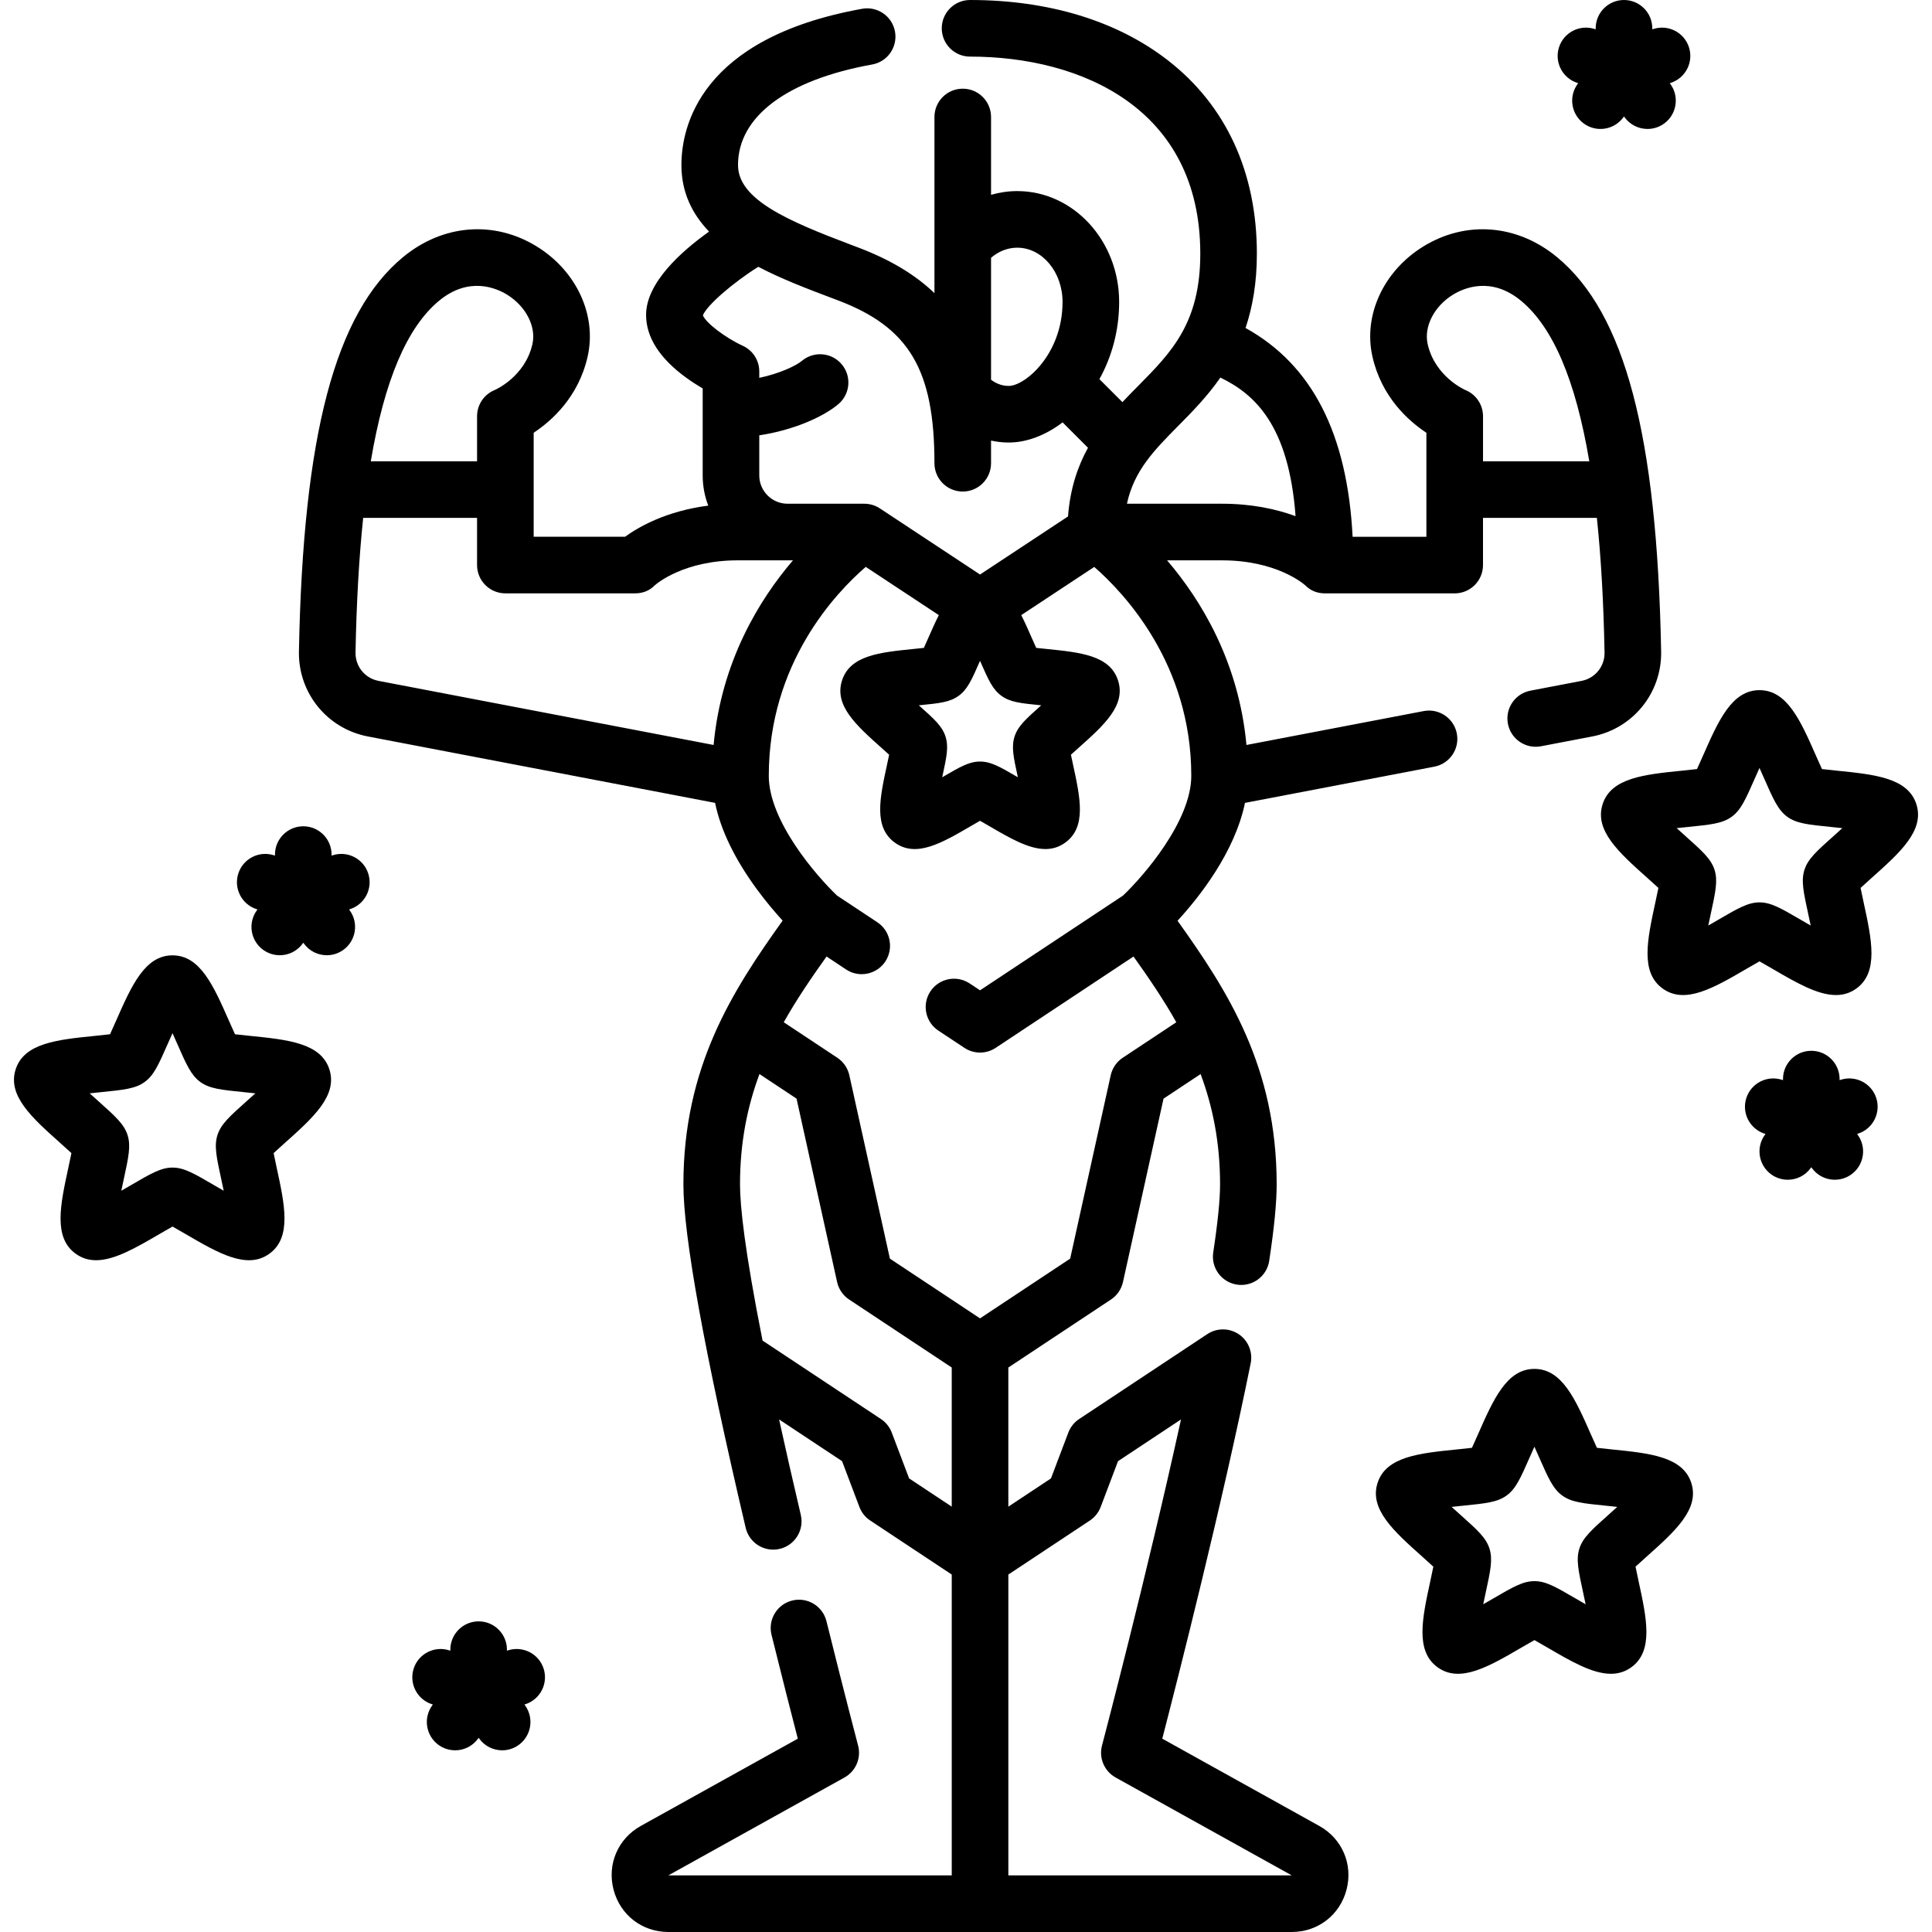
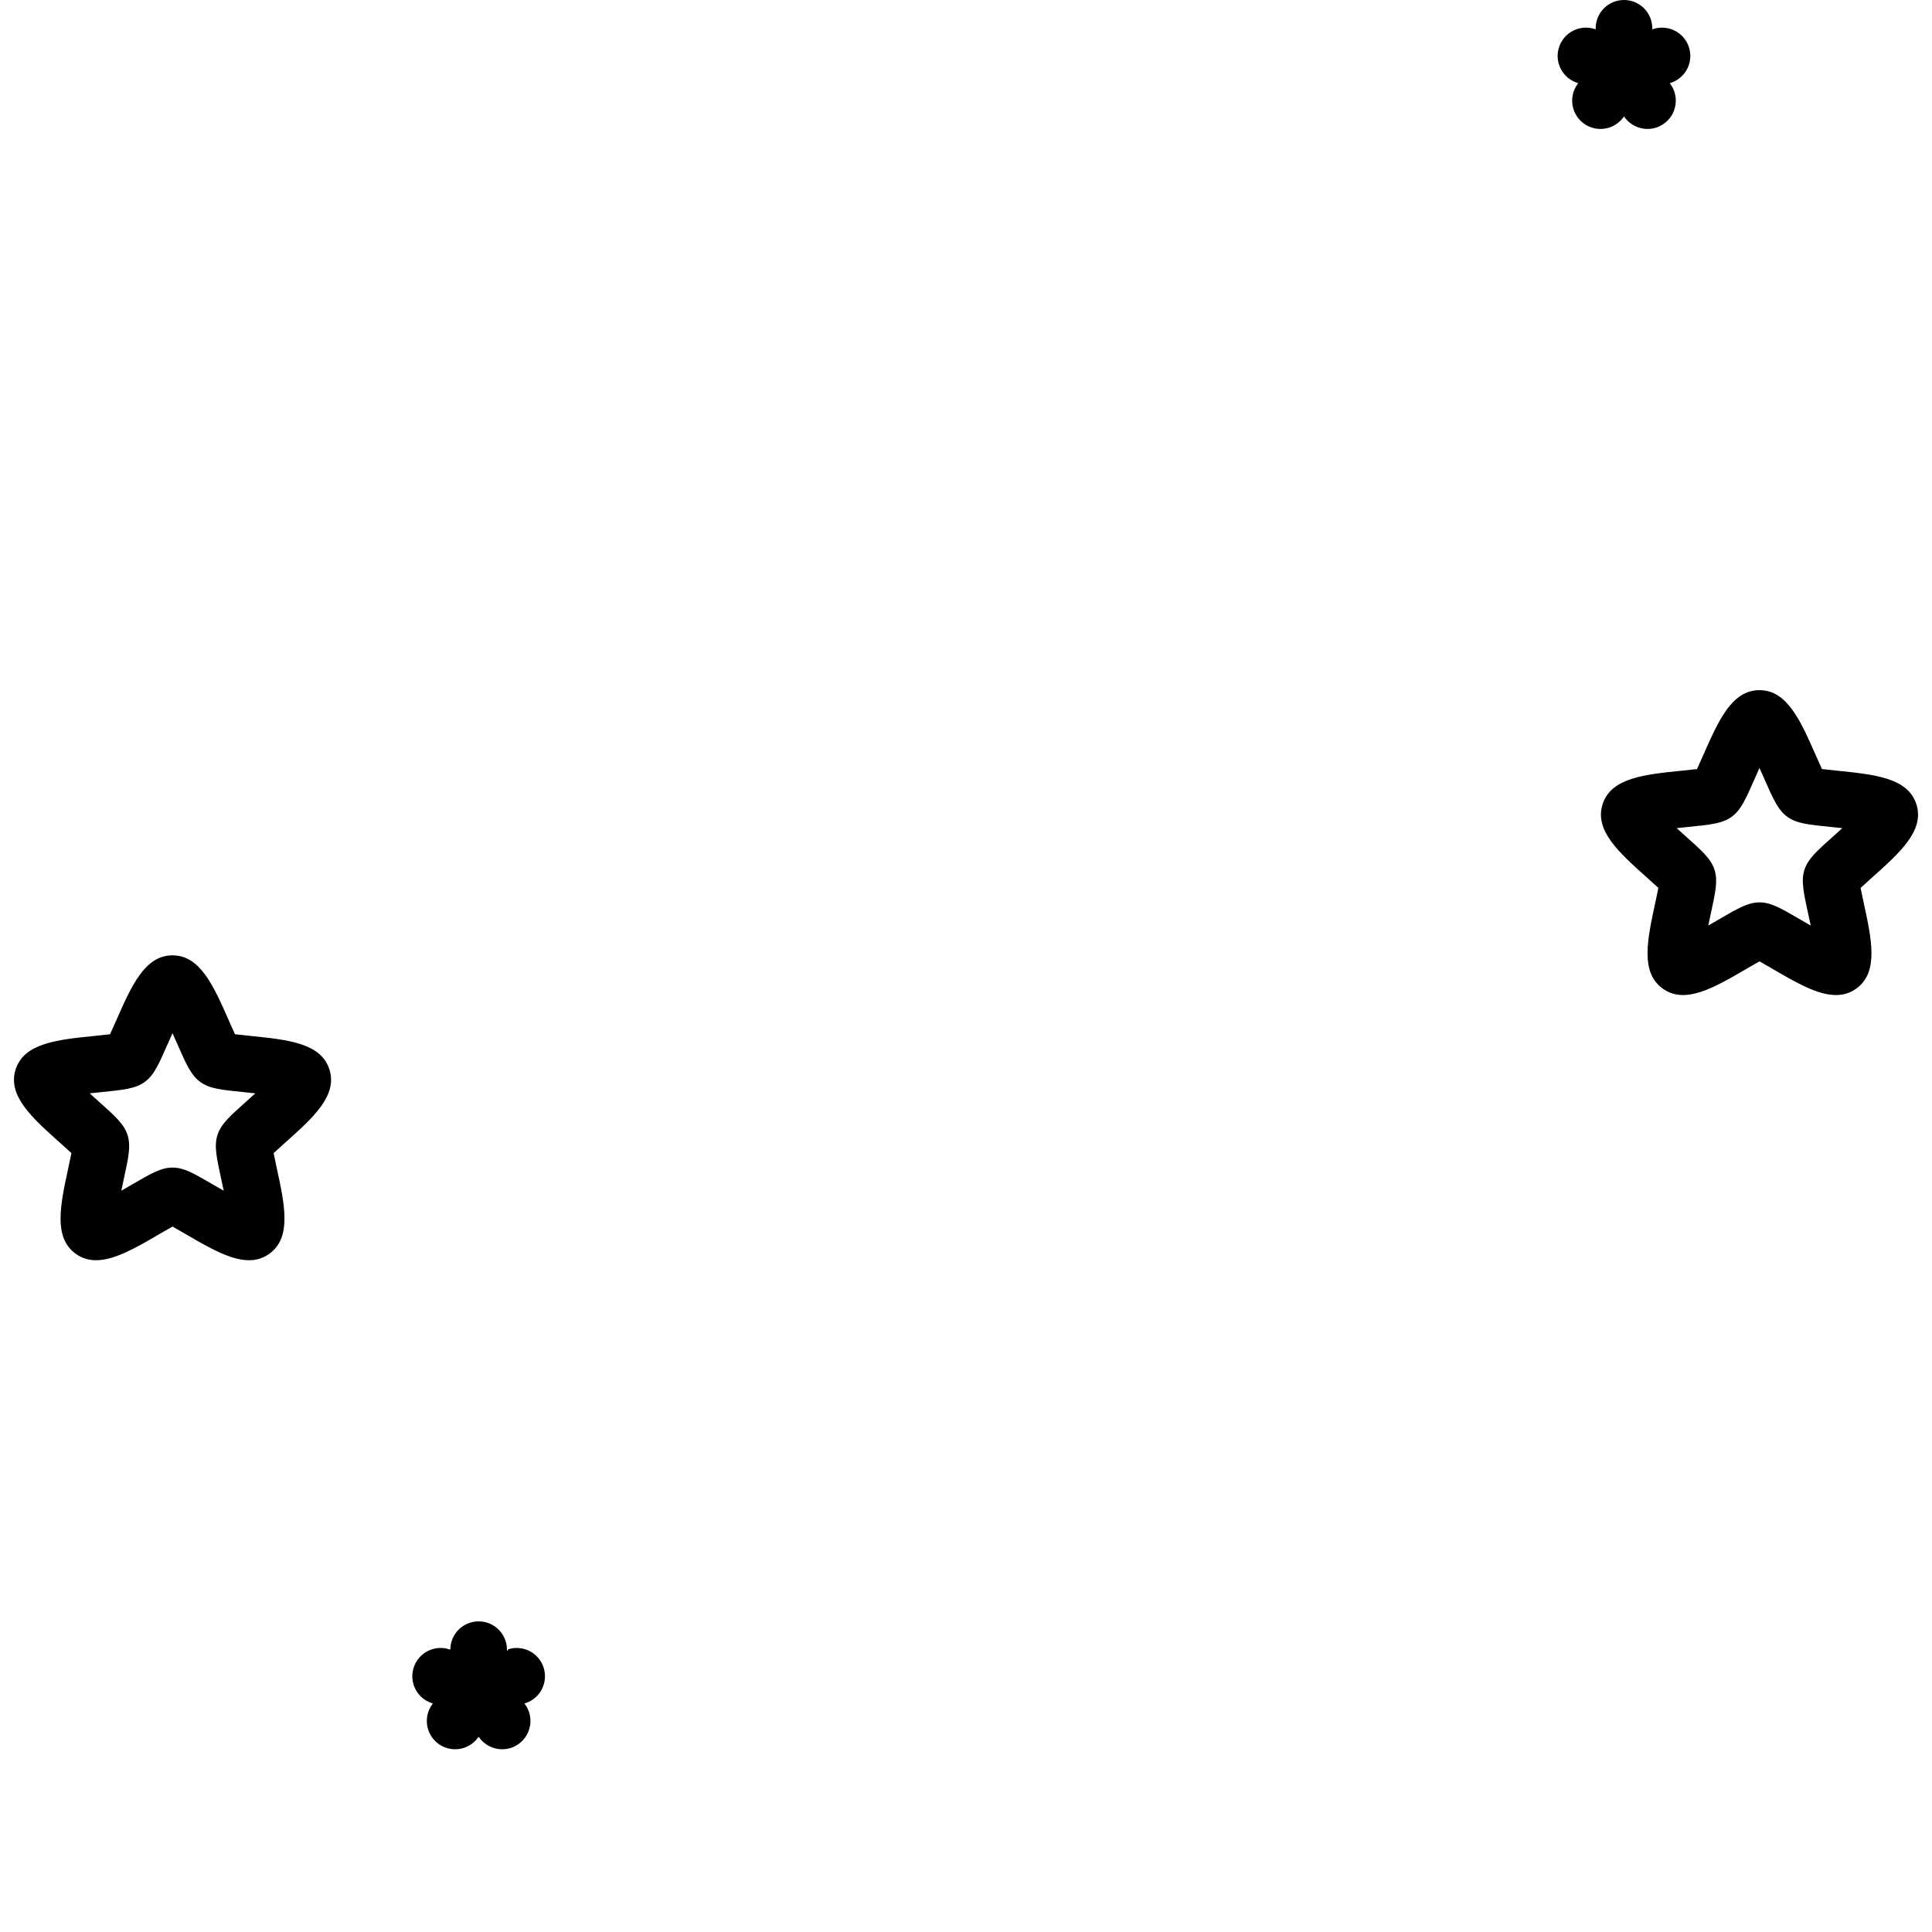
<svg xmlns="http://www.w3.org/2000/svg" id="Capa_1" enable-background="new 0 0 512 512" height="512" viewBox="0 0 512 512" width="512">
  <g>
    <path d="m507.846 213.097c-2.264-6.968-11.015-7.85-21.147-8.871-1.209-.122-2.675-.27-3.858-.415-.504-1.081-1.098-2.43-1.587-3.541-4.103-9.322-7.646-17.372-14.972-17.372s-10.869 8.05-14.972 17.372c-.489 1.111-1.083 2.46-1.587 3.541-1.184.146-2.649.293-3.857.415-10.133 1.021-18.883 1.903-21.148 8.871-2.264 6.967 4.297 12.823 11.894 19.604.907.81 2.007 1.791 2.879 2.605-.228 1.17-.539 2.609-.797 3.797-2.16 9.952-4.026 18.548 1.9 22.854 5.932 4.309 13.525-.123 22.322-5.254 1.05-.612 2.323-1.354 3.366-1.933 1.044.578 2.317 1.321 3.367 1.934 6.305 3.676 11.992 6.992 16.891 6.992 1.937 0 3.751-.519 5.431-1.738 0-.001.001-.001.002-.002 5.924-4.307 4.06-12.9 1.899-22.851-.258-1.188-.57-2.629-.798-3.8.873-.814 1.974-1.797 2.881-2.607 7.595-6.779 14.154-12.636 11.891-19.601zm-21.881 8.413c-4.543 4.056-6.823 6.092-7.757 8.965-.935 2.876-.287 5.863 1.005 11.813.175.807.402 1.854.636 2.986-1.005-.571-1.931-1.111-2.645-1.527-5.259-3.067-7.899-4.606-10.923-4.606s-5.663 1.539-10.922 4.605c-.714.416-1.641.957-2.645 1.528.233-1.133.461-2.183.636-2.99 1.291-5.947 1.938-8.932 1.005-11.809-.935-2.875-3.215-4.91-7.756-8.965-.616-.55-1.416-1.264-2.27-2.042 1.148-.128 2.217-.236 3.039-.318 6.056-.61 9.095-.917 11.542-2.695 2.445-1.776 3.676-4.573 6.128-10.144.333-.757.766-1.739 1.242-2.793.477 1.054.909 2.036 1.242 2.793 2.452 5.57 3.683 8.367 6.129 10.146 2.446 1.776 5.485 2.083 11.541 2.693.822.082 1.891.19 3.039.318-.851.778-1.651 1.492-2.266 2.042z" />
    <path d="m66.138 274.504c-1.21-.122-2.677-.27-3.861-.415-.504-1.081-1.098-2.431-1.588-3.543-4.102-9.32-7.645-17.37-14.971-17.37-7.325 0-10.868 8.049-14.97 17.369-.49 1.113-1.084 2.462-1.588 3.544-1.185.146-2.651.293-3.861.415-10.132 1.021-18.881 1.903-21.145 8.87s4.297 12.824 11.894 19.605c.906.81 2.006 1.791 2.878 2.604-.228 1.171-.539 2.61-.797 3.798-2.16 9.952-4.026 18.548 1.9 22.854 1.681 1.221 3.494 1.739 5.432 1.739 4.899 0 10.588-3.316 16.892-6.993 1.05-.611 2.322-1.354 3.365-1.932 1.044.578 2.316 1.32 3.367 1.933 8.796 5.129 16.394 9.561 22.321 5.254s4.062-12.902 1.901-22.854c-.258-1.188-.569-2.627-.797-3.798.872-.813 1.972-1.795 2.878-2.604 7.597-6.781 14.157-12.639 11.894-19.605s-11.012-7.85-21.144-8.871zm-.739 17.286c-4.541 4.054-6.82 6.089-7.755 8.966-.934 2.875-.286 5.859 1.005 11.808.175.808.402 1.856.636 2.989-1.004-.571-1.932-1.112-2.645-1.528-5.26-3.066-7.899-4.605-10.923-4.605s-5.663 1.539-10.921 4.604c-.714.417-1.641.957-2.646 1.529.232-1.133.461-2.182.636-2.989 1.291-5.948 1.938-8.933 1.005-11.81-.935-2.875-3.214-4.91-7.755-8.964-.616-.55-1.417-1.265-2.271-2.043 1.148-.129 2.215-.236 3.036-.318 6.058-.611 9.099-.918 11.545-2.694 2.446-1.777 3.677-4.574 6.13-10.146.332-.756.764-1.737 1.24-2.79.478 1.053.909 2.035 1.242 2.791 2.452 5.571 3.683 8.368 6.129 10.145s5.487 2.084 11.545 2.695c.821.082 1.889.19 3.036.318-.852.777-1.652 1.492-2.269 2.042z" />
-     <path d="m427.056 384.101c-1.209-.122-2.675-.27-3.858-.415-.504-1.081-1.098-2.43-1.587-3.541-4.103-9.322-7.646-17.372-14.972-17.372s-10.868 8.049-14.97 17.369c-.49 1.113-1.084 2.463-1.589 3.544-1.184.146-2.649.293-3.857.415-10.133 1.021-18.883 1.903-21.148 8.871-2.264 6.967 4.297 12.823 11.894 19.604.907.81 2.007 1.791 2.879 2.605-.228 1.17-.539 2.609-.797 3.797-2.16 9.952-4.026 18.548 1.9 22.854 5.93 4.308 13.525-.124 22.322-5.254 1.05-.612 2.323-1.354 3.366-1.933 1.044.578 2.317 1.321 3.367 1.934 6.305 3.676 11.992 6.992 16.891 6.992 1.937 0 3.751-.519 5.431-1.738 0-.001.001-.001.002-.002 5.924-4.307 4.06-12.9 1.899-22.851-.258-1.188-.57-2.629-.798-3.8.873-.814 1.974-1.797 2.881-2.607 7.596-6.78 14.155-12.637 11.892-19.603-2.265-6.966-11.016-7.848-21.148-8.869zm-.734 17.284c-4.543 4.056-6.823 6.092-7.757 8.965-.935 2.876-.287 5.863 1.005 11.813.175.807.402 1.854.636 2.986-1.005-.571-1.931-1.111-2.645-1.527-5.259-3.067-7.899-4.606-10.923-4.606s-5.663 1.539-10.922 4.605c-.714.416-1.641.957-2.645 1.528.233-1.133.461-2.183.636-2.99 1.291-5.947 1.938-8.932 1.005-11.809-.935-2.875-3.215-4.91-7.756-8.965-.616-.55-1.416-1.264-2.27-2.042 1.148-.128 2.217-.236 3.039-.318 6.056-.61 9.095-.917 11.541-2.694s3.678-4.574 6.13-10.146c.333-.756.765-1.737 1.241-2.79.478 1.053.909 2.036 1.242 2.792 2.452 5.57 3.683 8.367 6.129 10.146 2.446 1.776 5.485 2.083 11.541 2.693.822.082 1.891.19 3.039.318-.851.777-1.651 1.491-2.266 2.041z" />
-     <path d="m88.134 226.664-.263.085v-.275c0-4.143-3.357-7.5-7.5-7.5s-7.5 3.357-7.5 7.5v.275l-.263-.085c-3.935-1.278-8.171.875-9.45 4.815-1.28 3.939.876 8.17 4.815 9.45l.262.085-.162.223c-2.435 3.352-1.692 8.042 1.658 10.477 3.352 2.436 8.041 1.693 10.477-1.658l.163-.225.162.224c1.468 2.021 3.754 3.093 6.073 3.093 1.528 0 3.071-.466 4.402-1.434 3.352-2.435 4.094-7.125 1.659-10.476l-.162-.224.263-.085c3.939-1.28 6.096-5.511 4.815-9.45-1.279-3.94-5.513-6.093-9.449-4.815z" />
    <path d="m417.974 21.956.262.085-.162.225c-2.435 3.351-1.692 8.041 1.659 10.476 3.35 2.436 8.04 1.695 10.476-1.659l.163-.224.161.224c1.468 2.021 3.755 3.093 6.074 3.093 1.528 0 3.071-.466 4.402-1.433 3.351-2.435 4.094-7.125 1.66-10.477l-.163-.224.263-.086c3.939-1.28 6.096-5.511 4.815-9.45-1.28-3.94-5.515-6.094-9.45-4.815l-.263.085v-.276c0-4.143-3.357-7.5-7.5-7.5s-7.5 3.357-7.5 7.5v.275l-.263-.085c-3.935-1.278-8.171.875-9.45 4.815-1.28 3.94.876 8.171 4.816 9.451z" />
-     <path d="m487.775 286.163-.263.085v-.276c0-4.143-3.357-7.5-7.5-7.5s-7.5 3.357-7.5 7.5v.276l-.263-.085c-3.938-1.277-8.17.876-9.45 4.815s.876 8.171 4.815 9.45l.263.085-.163.224c-2.434 3.352-1.69 8.042 1.66 10.477 1.331.967 2.874 1.433 4.402 1.433 2.319 0 4.606-1.073 6.074-3.093l.161-.224.163.224c2.436 3.353 7.125 4.094 10.476 1.659 3.352-2.435 4.094-7.125 1.659-10.476l-.162-.224.262-.085c3.939-1.279 6.096-5.511 4.815-9.45-1.278-3.94-5.514-6.092-9.449-4.815z" />
-     <path d="m134.609 437.367-.263.085v-.275c0-4.143-3.357-7.5-7.5-7.5s-7.5 3.357-7.5 7.5v.275l-.263-.085c-3.935-1.275-8.171.875-9.45 4.815-1.28 3.939.876 8.17 4.815 9.45l.262.085-.162.223c-2.435 3.352-1.692 8.042 1.658 10.477 3.353 2.436 8.041 1.694 10.477-1.658l.163-.225.162.224c1.468 2.021 3.754 3.093 6.073 3.093 1.528 0 3.071-.466 4.402-1.434 3.352-2.435 4.094-7.125 1.659-10.476l-.162-.224.263-.085c3.939-1.28 6.096-5.511 4.815-9.45-1.279-3.94-5.513-6.09-9.449-4.815z" />
-     <path d="m349.616 483.889-41.602-23.121c4.11-15.881 15.896-62.182 23.43-99.479.601-2.973-.648-6.014-3.163-7.707-2.515-1.692-5.803-1.705-8.331-.03l-33.962 22.503c-1.311.868-2.314 2.126-2.871 3.596l-4.6 12.143-11.297 7.486v-36.873l27.198-18.021c1.62-1.073 2.761-2.734 3.181-4.633l10.749-48.604 9.826-6.511c3.195 8.582 5.157 18.093 5.157 29.243 0 4.027-.608 10.09-1.809 18.019-.62 4.096 2.197 7.919 6.292 8.538.381.058.759.086 1.133.086 3.646 0 6.844-2.663 7.405-6.378 1.331-8.793 1.979-15.421 1.979-20.265 0-31.08-12.88-51.138-26.271-69.874 5.854-6.373 15.166-18.181 17.877-31.236l50.182-9.598c4.068-.778 6.735-4.707 5.957-8.775-.777-4.069-4.714-6.73-8.775-5.957l-46.976 8.985c-2.046-22.136-12.098-38.486-21.033-48.93h14.552c14.264 0 21.451 6.073 22.121 6.668 1.406 1.426 3.184 2.085 5.19 2.085h34.356c4.143 0 7.5-3.357 7.5-7.5v-12.5h30.18c1.102 10.524 1.779 22.399 2.03 35.679.069 3.664-2.492 6.824-6.092 7.513l-13.558 2.593c-4.068.777-6.735 4.707-5.957 8.775.687 3.592 3.83 6.092 7.358 6.092.467 0 .94-.044 1.417-.135l13.558-2.593c10.794-2.064 18.479-11.539 18.271-22.528-1.085-57.403-9.595-89.635-27.593-104.509-10.533-8.704-24.104-9.788-35.414-2.831-10.561 6.497-15.984 18.237-13.497 29.213 2.42 10.682 9.498 17 14.296 20.17v27.562h-19.552c-1.406-27.353-10.741-45.566-28.378-55.331 1.858-5.508 3.004-11.958 3.004-19.682 0-21.56-8.157-39.283-23.589-51.256-13.469-10.456-31.597-15.981-52.419-15.981-4.143 0-7.5 3.357-7.5 7.5s3.357 7.5 7.5 7.5c29.495 0 61.013 13.722 61.013 52.234 0 18.397-7.663 26.143-16.536 35.11-1.354 1.368-2.734 2.77-4.103 4.226l-6.094-6.094c3.216-5.792 5.231-12.77 5.231-20.456 0-16.2-12.115-29.38-27.008-29.38-2.366 0-4.697.341-6.94.99v-20.627c0-4.143-3.357-7.5-7.5-7.5s-7.5 3.357-7.5 7.5v46.677c-5.225-5.011-11.924-8.956-20.271-12.115l-1.677-.633c-17.06-6.44-30.109-12.091-30.109-21.196 0-12.862 12.958-22.573 35.552-26.644 4.076-.734 6.785-4.634 6.051-8.711s-4.633-6.786-8.711-6.051c-43.225 7.787-47.892 31.55-47.892 41.405 0 7.254 2.856 12.972 7.326 17.639-7.446 5.308-16.69 13.604-16.69 22.085 0 5.896 3.561 11.479 10.582 16.598 1.548 1.128 3.077 2.1 4.418 2.888v23.05c0 2.817.525 5.513 1.475 8.001-11.12 1.431-18.429 5.625-22.05 8.252h-24.216v-27.562c4.798-3.17 11.876-9.488 14.296-20.169 2.487-10.977-2.937-22.717-13.497-29.214-11.311-6.957-24.88-5.874-35.415 2.831-17.997 14.874-26.507 47.105-27.592 104.509-.207 10.989 7.478 20.464 18.271 22.528l92.009 17.599c1.506 7.254 5.241 14.961 11.161 23.004 2.386 3.241 4.771 6.04 6.74 8.202-13.397 18.744-26.291 38.808-26.291 69.903 0 13.741 5.553 44.36 16.504 91.005.812 3.456 3.893 5.788 7.295 5.788.568 0 1.145-.065 1.721-.2 4.033-.947 6.534-4.983 5.588-9.016-2.193-9.341-4.096-17.729-5.752-25.292l16.689 11.058 4.599 12.143c.557 1.47 1.561 2.728 2.871 3.596l21.598 14.311v79.728h-75.108l46.681-25.944c2.998-1.666 4.483-5.154 3.608-8.471-.036-.137-3.664-13.887-8.382-32.947-.996-4.021-5.065-6.471-9.082-5.479-4.021.995-6.474 5.062-5.479 9.082 2.942 11.887 5.465 21.729 6.967 27.526l-41.601 23.121c-6.068 3.374-8.976 10.155-7.232 16.876 1.742 6.72 7.577 11.235 14.52 11.235h165.217c6.942 0 12.777-4.516 14.52-11.235 1.741-6.72-1.166-13.501-7.235-16.875zm35.459-405.81c2.766-1.701 10.055-4.949 17.999 1.617 8.486 7.013 14.486 21.075 18.104 42.551h-28.163v-11.938c0-3.052-1.849-5.799-4.676-6.948-.079-.032-8.025-3.482-9.991-12.159-1.052-4.643 1.714-10.039 6.727-13.123zm-61.659 21.986c8.89 4.302 18.123 12.375 19.921 36.721-5.027-1.843-11.507-3.292-19.491-3.292h-25.195c1.9-8.788 7.193-14.162 13.563-20.6 3.665-3.702 7.679-7.766 11.202-12.829zm-53.838-34.424c6.621 0 12.008 6.451 12.008 14.38 0 13.847-9.914 22.254-14.273 22.254-2.046 0-3.635-.849-4.675-1.64v-32.317c2.021-1.734 4.418-2.677 6.94-2.677zm-83.306 17.917c1.062-2.635 7.87-8.584 14.688-12.851 6.231 3.269 13.106 5.869 19.432 8.258l1.665.629c18.886 7.147 25.58 18.445 25.58 43.173 0 4.143 3.357 7.5 7.5 7.5s7.5-3.357 7.5-7.5v-6.002c1.526.325 3.085.51 4.675.51 4.804 0 9.805-1.93 14.287-5.339l6.726 6.726c-2.74 4.979-4.739 10.859-5.287 18.198l-23.318 15.394-26.536-17.518c-1.226-.81-2.663-1.241-4.132-1.241h-20.336c-4.136 0-7.5-3.364-7.5-7.5v-10.629c8.919-1.338 16.852-4.806 20.945-8.251 3.169-2.667 3.576-7.398.909-10.567s-7.397-3.575-10.567-.909c-1.491 1.255-5.833 3.35-11.287 4.497v-1.687c0-2.933-1.709-5.596-4.374-6.817-4.682-2.148-9.834-6.109-10.57-8.074zm83.438 122.268c.012.052.023.104.034.158-.047-.027-.093-.055-.139-.081-4.664-2.72-7.006-4.085-9.885-4.085s-5.221 1.365-9.885 4.085c-.046.026-.092.054-.139.081.011-.054.022-.106.034-.158 1.145-5.275 1.72-7.924.83-10.664-.891-2.736-2.911-4.541-6.938-8.136-.04-.036-.08-.071-.121-.108.054-.006.107-.011.16-.017 5.372-.541 8.068-.812 10.398-2.505 2.328-1.692 3.421-4.173 5.596-9.116.021-.048.043-.097.064-.146.021.049.043.098.064.146 2.175 4.943 3.268 7.424 5.597 9.116s5.025 1.964 10.397 2.505c.053.006.106.011.16.017-.041.037-.081.072-.121.108-4.027 3.595-6.048 5.399-6.939 8.139-.887 2.737-.312 5.386.833 10.661zm-153.344-126.13c7.946-6.566 15.235-3.318 18-1.617 5.013 3.084 7.779 8.479 6.728 13.122-1.949 8.603-9.73 12.046-9.991 12.159-2.827 1.149-4.676 3.896-4.676 6.948v11.938h-28.164c3.618-21.475 9.618-35.537 18.103-42.55zm72.748 117.729-88.806-16.987c-3.6-.688-6.161-3.849-6.092-7.513.251-13.28.928-25.155 2.03-35.679h30.18v12.5c0 4.143 3.357 7.5 7.5 7.5h34.356c2.007 0 3.784-.659 5.19-2.085.67-.595 7.857-6.668 22.121-6.668h13.122 1.43c-8.933 10.446-18.985 26.795-21.031 48.932zm14.622 8.179c0-29.809 17.689-48.458 25.695-55.374l19.366 12.785c-.974 1.924-1.906 4.031-2.87 6.223-.336.764-.731 1.662-1.094 2.458-.869.1-1.846.197-2.675.281-9.041.911-16.849 1.697-19.003 8.328-2.155 6.632 3.699 11.858 10.479 17.91.621.556 1.354 1.209 1.998 1.799-.175.856-.383 1.815-.56 2.63-1.927 8.88-3.592 16.55 2.05 20.648 5.646 4.1 12.421.145 20.269-4.432.721-.42 1.569-.914 2.33-1.345.761.431 1.609.925 2.33 1.345 5.537 3.229 10.542 6.146 14.99 6.146 1.856 0 3.617-.509 5.278-1.715 5.642-4.099 3.977-11.769 2.05-20.648-.177-.814-.385-1.773-.56-2.63.645-.59 1.377-1.243 1.998-1.799 6.779-6.052 12.634-11.278 10.479-17.909-2.154-6.632-9.962-7.418-19.003-8.329-.829-.084-1.806-.182-2.675-.281-.362-.796-.758-1.694-1.094-2.458-.965-2.192-1.896-4.299-2.87-6.223l19.345-12.771c7.975 6.956 25.716 25.759 25.716 55.36 0 12.02-12.697 26.614-18.097 31.738l-37.887 25.104-2.76-1.828c-3.454-2.286-8.105-1.343-10.395 2.109-2.288 3.453-1.344 8.107 2.109 10.395l6.902 4.573c1.256.832 2.699 1.248 4.143 1.248s2.887-.416 4.143-1.248l36.535-24.208c4.059 5.699 7.948 11.399 11.337 17.423l-14.198 9.408c-1.62 1.073-2.761 2.734-3.181 4.633l-10.749 48.604-23.887 15.827-23.887-15.827-10.749-48.604c-.42-1.898-1.561-3.56-3.181-4.633l-14.198-9.408c3.389-6.024 7.278-11.724 11.337-17.423l5.182 3.434c1.274.845 2.713 1.249 4.136 1.249 2.431 0 4.815-1.181 6.259-3.358 2.288-3.453 1.344-8.106-2.109-10.395l-10.675-7.073c-5.41-5.135-18.099-19.723-18.099-31.739zm37.187 186.189-4.599-12.143c-.557-1.47-1.561-2.728-2.871-3.596l-31.368-20.784c-4.737-23.878-5.975-35.638-5.975-41.39 0-11.149 1.962-20.661 5.157-29.243l9.826 6.511 10.749 48.604c.42 1.898 1.561 3.56 3.181 4.633l27.198 18.021v36.873zm26.298 105.207v-79.741c.066-.041.135-.075.2-.119l21.397-14.179c1.311-.868 2.314-2.126 2.871-3.596l4.599-12.143 16.686-11.056c-9.049 41.317-20.798 85.906-20.933 86.417-.876 3.316.609 6.805 3.607 8.471l46.681 25.946z" />
+     <path d="m134.609 437.367-.263.085v-.275c0-4.143-3.357-7.5-7.5-7.5s-7.5 3.357-7.5 7.5l-.263-.085c-3.935-1.275-8.171.875-9.45 4.815-1.28 3.939.876 8.17 4.815 9.45l.262.085-.162.223c-2.435 3.352-1.692 8.042 1.658 10.477 3.353 2.436 8.041 1.694 10.477-1.658l.163-.225.162.224c1.468 2.021 3.754 3.093 6.073 3.093 1.528 0 3.071-.466 4.402-1.434 3.352-2.435 4.094-7.125 1.659-10.476l-.162-.224.263-.085c3.939-1.28 6.096-5.511 4.815-9.45-1.279-3.94-5.513-6.09-9.449-4.815z" />
  </g>
</svg>